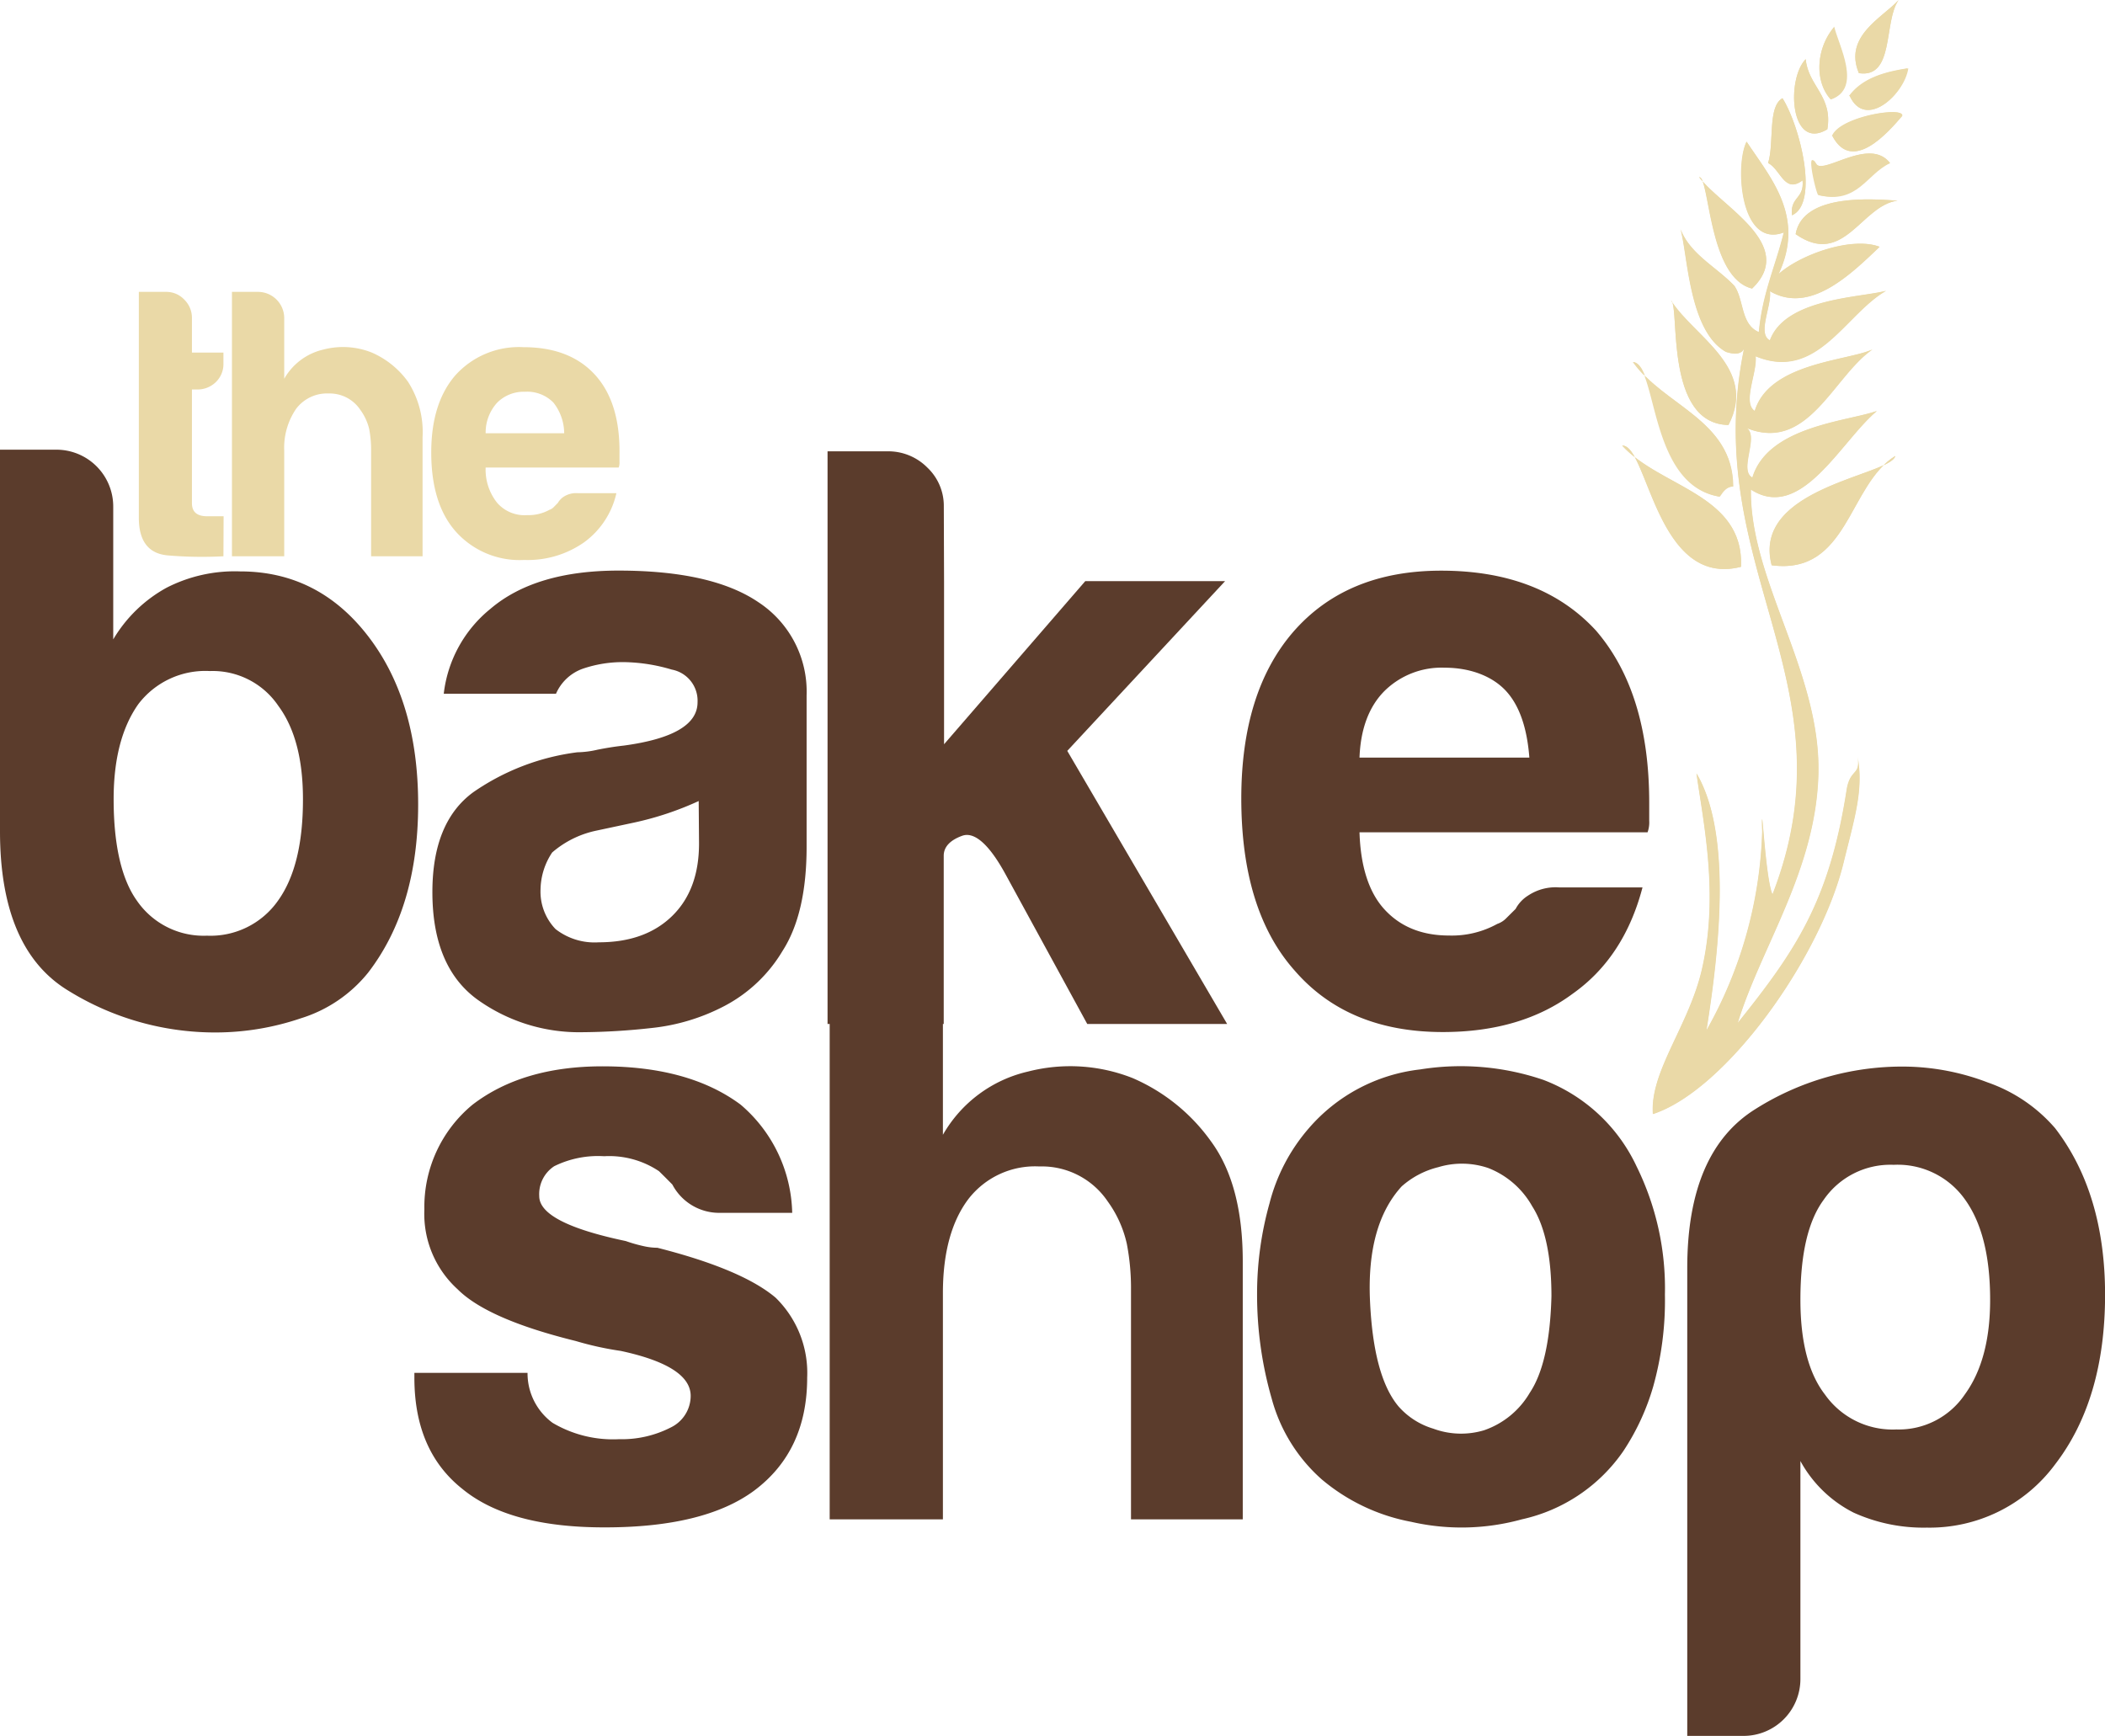
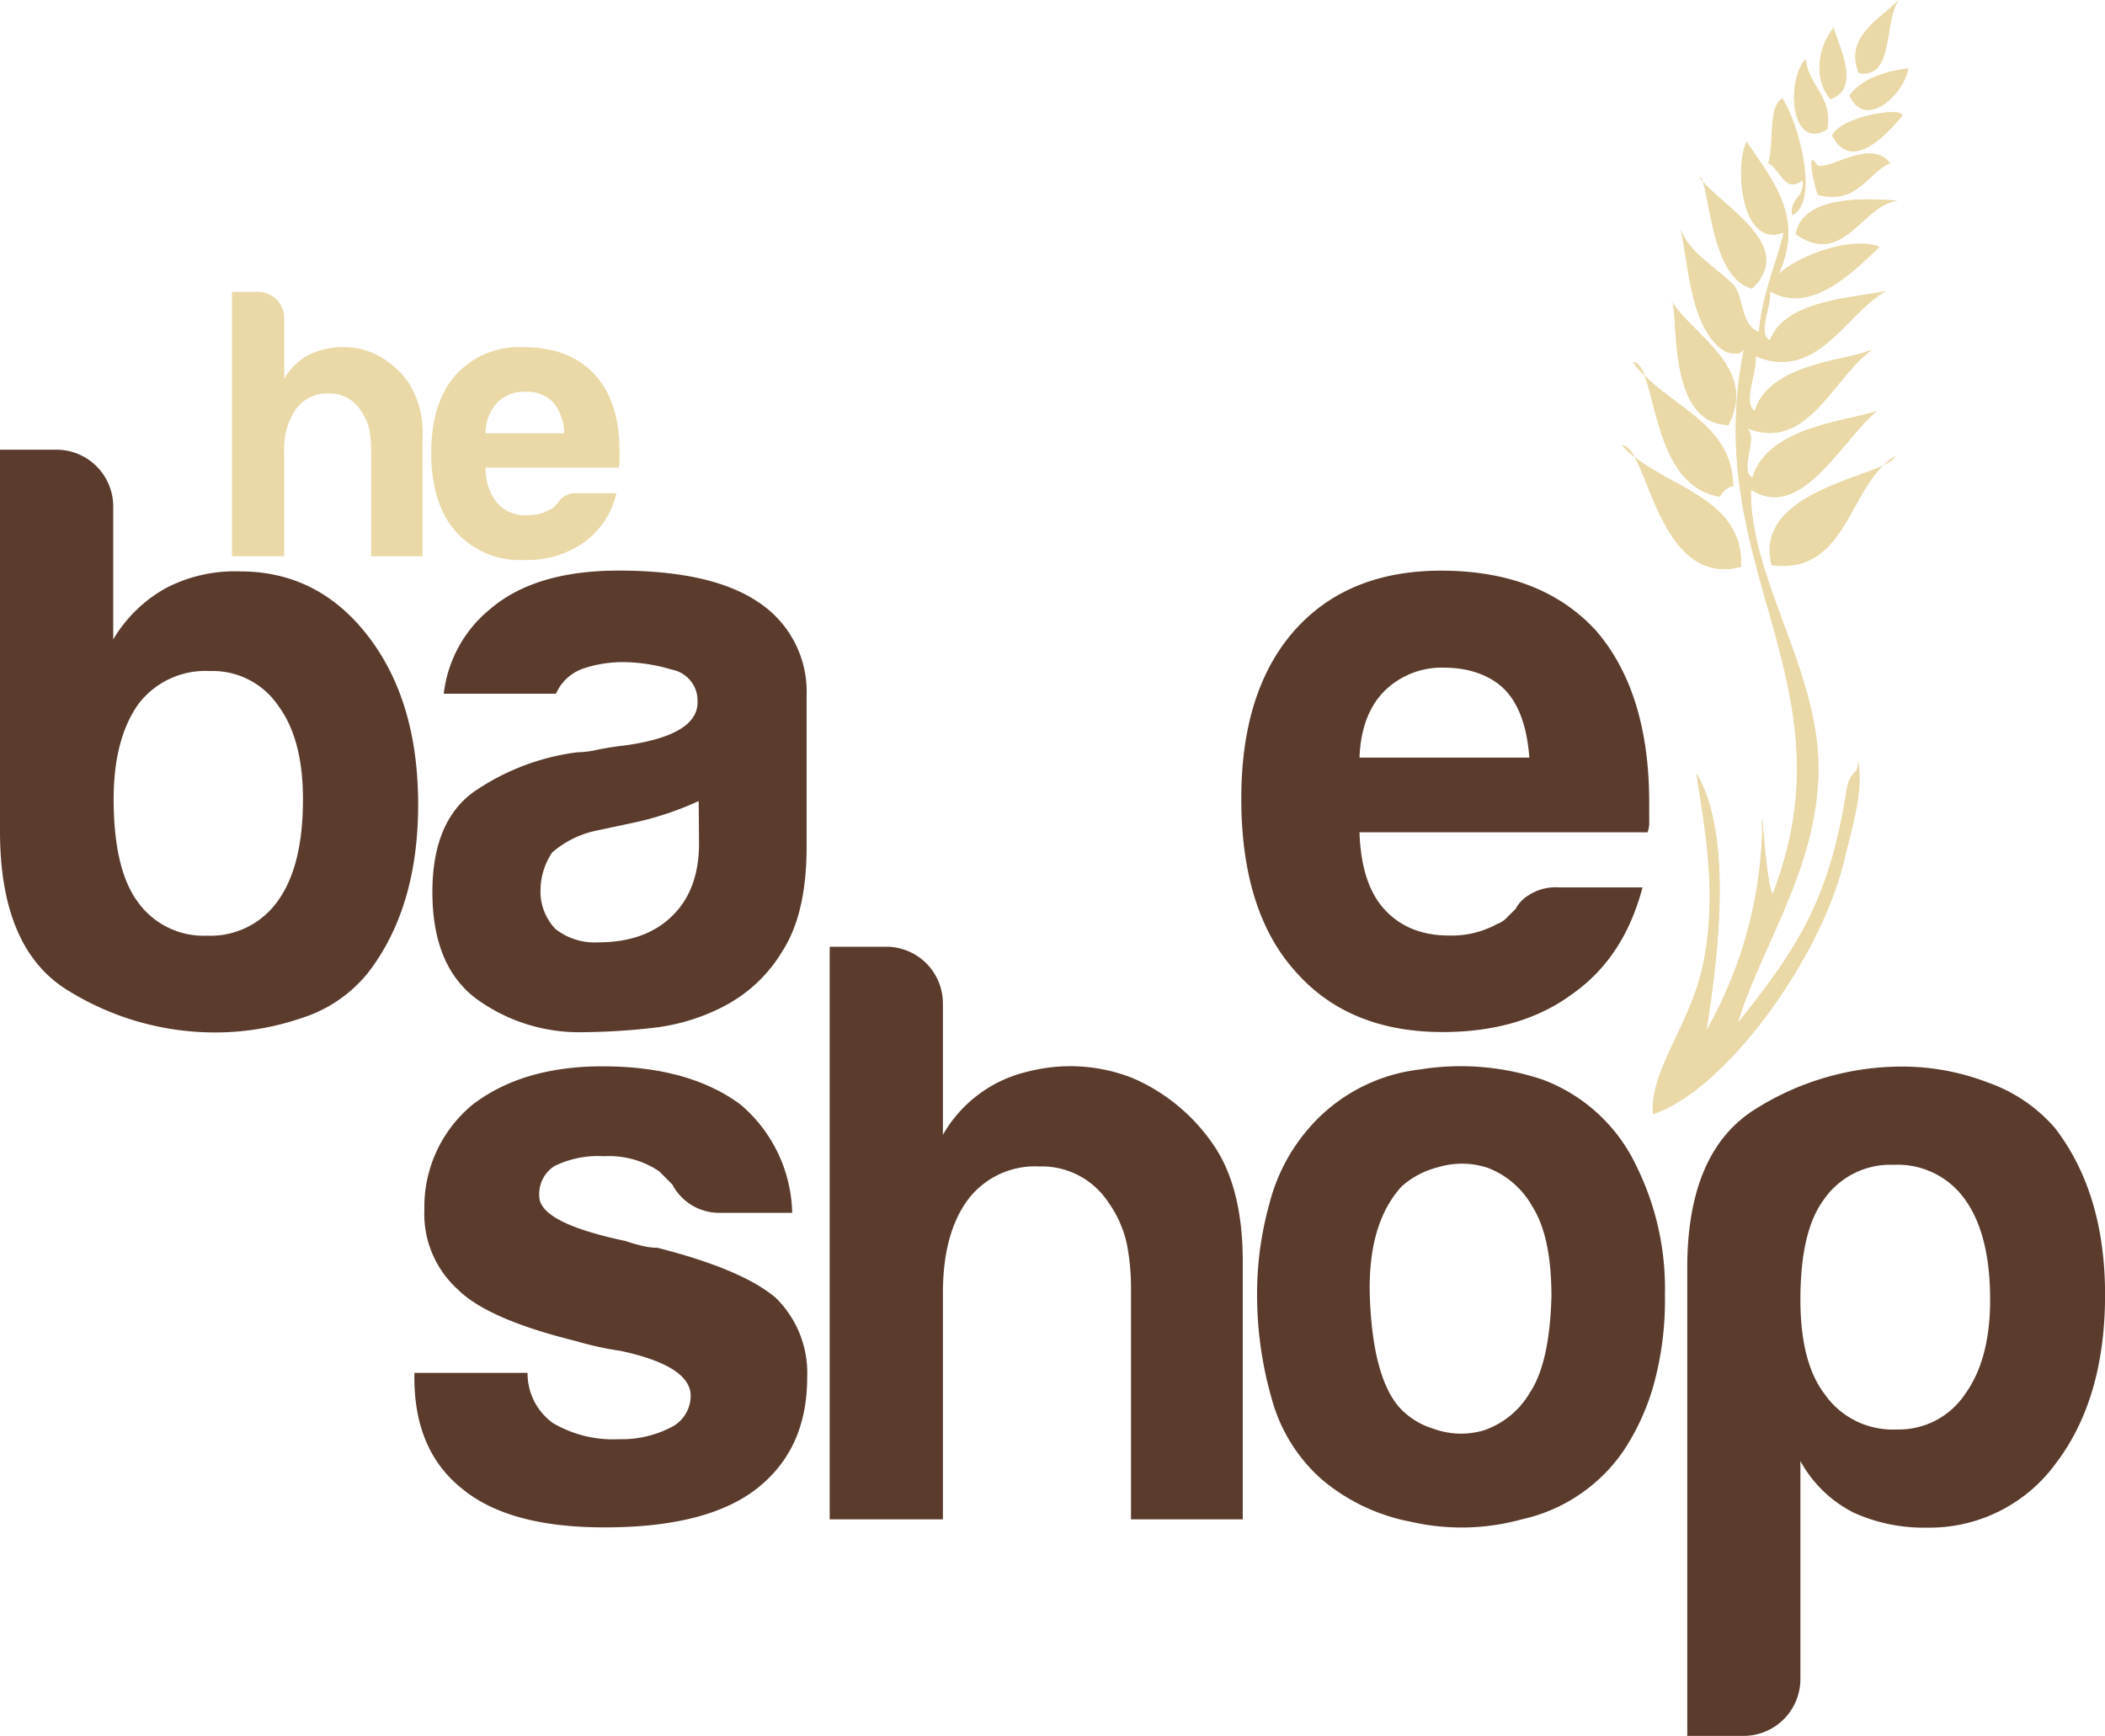
<svg xmlns="http://www.w3.org/2000/svg" id="Layer_1" data-name="Layer 1" viewBox="0 0 257.29 212.2">
  <defs>
    <style>.cls-1{fill:#5b3c2c;}.cls-2{fill:#ead9a7;}</style>
  </defs>
  <path class="cls-1" d="M65.19,135.79v16.27a17.19,17.19,0,0,1,6.51-6.31,18.26,18.26,0,0,1,9-2q9.56,0,15.66,7.94t6.1,20.55q0,12.6-6.1,20.54a17,17,0,0,1-8.24,5.6,32.46,32.46,0,0,1-10.27,1.73A34.05,34.05,0,0,1,59.7,195q-8.36-5.07-8.35-19.53V128.87h6.92a6.95,6.95,0,0,1,6.92,6.92Zm23.19,35.8q0-7.32-3-11.39A9.69,9.69,0,0,0,77,155.93,10.29,10.29,0,0,0,68.24,160q-3,4.27-3,11.59c0,5.71,1,9.84,2.85,12.42a9.89,9.89,0,0,0,8.55,4.27A10.08,10.08,0,0,0,85.33,184Q88.39,179.74,88.38,171.59Z" transform="translate(-51.35 -73.9)" />
  <path class="cls-1" d="M140,196.82a24.65,24.65,0,0,1-9.05,2.75,80.7,80.7,0,0,1-8.44.51,21.33,21.33,0,0,1-12.82-4q-5.49-4-5.49-13.13c0-5.69,1.66-9.77,5-12.21a28.67,28.67,0,0,1,12.72-4.88,11.51,11.51,0,0,0,2.44-.31c1-.2,2-.37,3.25-.51q9-1.22,9-5.29a3.87,3.87,0,0,0-3.16-4,21.26,21.26,0,0,0-5.8-.91,15.08,15.08,0,0,0-5.08.81,5.62,5.62,0,0,0-3.26,3.05H105.59a15.65,15.65,0,0,1,5.7-10.37q5.49-4.68,15.67-4.68,11.39,0,17.08,3.86a13.07,13.07,0,0,1,5.9,11.4v18.51q0,8.14-2.94,12.72A18,18,0,0,1,140,196.82Zm-3.25-25a38.12,38.12,0,0,1-7.93,2.64l-4.68,1a12,12,0,0,0-5.3,2.65,8.34,8.34,0,0,0-1.42,4.47,6.61,6.61,0,0,0,1.83,4.89,7.75,7.75,0,0,0,5.29,1.62q5.7,0,9-3.25t3.25-9Z" transform="translate(-51.35 -73.9)" />
-   <path class="cls-1" d="M166.74,144.94v19.94L184,144.94h17.09L181.8,165.69l19.54,33.38h-17.1l-10-18.32c-2-3.66-3.81-5.22-5.29-4.68s-2.25,1.36-2.25,2.44v20.56H152.5v-70h7.33a6.72,6.72,0,0,1,4.88,2,6.43,6.43,0,0,1,2,4.69Z" transform="translate(-51.35 -73.9)" />
  <path class="cls-1" d="M241.94,182.38h10.17q-2.24,8.55-8.54,13-6.31,4.68-15.87,4.68-11.61,0-18.12-7.53-6.5-7.32-6.51-21,0-13,6.31-20.34,6.52-7.53,18.12-7.53,12.19,0,18.92,7.32,6.5,7.53,6.51,21v2.24a3.54,3.54,0,0,1-.2,1.42H217.52c.13,4.21,1.16,7.33,3,9.37s4.42,3.25,7.93,3.25a11.5,11.5,0,0,0,5.91-1.42,2.79,2.79,0,0,0,1.12-.72l1.12-1.11a4.29,4.29,0,0,1,1.52-1.63A6.06,6.06,0,0,1,241.94,182.38Zm-24.42-15.87h20.76c-.28-3.66-1.23-6.38-2.85-8.14s-4.28-2.85-7.53-2.85a9.93,9.93,0,0,0-7.33,2.85C218.68,160.27,217.65,163,217.52,166.51Z" transform="translate(-51.35 -73.9)" />
  <path class="cls-1" d="M102,241.72h13.83a7.51,7.51,0,0,0,3.06,6.11,14.48,14.48,0,0,0,8.13,2,13.1,13.1,0,0,0,6.31-1.43,4.3,4.3,0,0,0,2.44-3.86q0-3.66-8.54-5.5a39,39,0,0,1-5.5-1.21q-10.78-2.66-14.44-6.32a12.44,12.44,0,0,1-4.07-9.76,16.19,16.19,0,0,1,5.9-12.82q6.11-4.68,15.87-4.68,10.58,0,16.88,4.68a17.87,17.87,0,0,1,6.31,13.23h-8.75a6.47,6.47,0,0,1-5.9-3.46c-.54-.55-1.08-1.09-1.63-1.63a10.94,10.94,0,0,0-6.71-1.83,12.1,12.1,0,0,0-6.1,1.22,4.08,4.08,0,0,0-1.83,3.66q0,3.27,10.58,5.49a18.26,18.26,0,0,0,2.13.61,7.77,7.77,0,0,0,1.73.21c6.93,1.76,11.73,3.8,14.45,6.1a12.86,12.86,0,0,1,3.86,9.77q0,9-6.51,13.84-6.11,4.49-18.31,4.47-11.59,0-17.3-4.68Q102,251.28,102,242.33Z" transform="translate(-51.35 -73.9)" />
  <path class="cls-1" d="M186.74,220.76a9.71,9.71,0,0,0-8.34-4.27,10.29,10.29,0,0,0-8.75,4.07q-3,4.06-3.05,11.19v27.88H152.76v-70h6.92a6.93,6.93,0,0,1,6.92,6.92v16.07A16.15,16.15,0,0,1,177,204.89a20.72,20.72,0,0,1,12.82.81,22.89,22.89,0,0,1,9.56,7.74q3.87,5.28,3.87,14.65v31.54H189.59V231.54a28.52,28.52,0,0,0-.51-5.59A14,14,0,0,0,186.74,220.76Z" transform="translate(-51.35 -73.9)" />
  <path class="cls-1" d="M212.9,254.74a20.18,20.18,0,0,1-6.11-9.86A45.84,45.84,0,0,1,205,232a40.87,40.87,0,0,1,1.52-11,22.44,22.44,0,0,1,4.78-9.15,21.12,21.12,0,0,1,13.63-7.22A31.29,31.29,0,0,1,240,205.91a20.69,20.69,0,0,1,11.39,10.58,33.7,33.7,0,0,1,3.46,15.67,39,39,0,0,1-1.42,11.19,28.7,28.7,0,0,1-3.66,7.93,20.37,20.37,0,0,1-12.42,8.35,27.63,27.63,0,0,1-13.52.3A23.69,23.69,0,0,1,212.9,254.74Zm9.77-35.81q-4.28,4.69-3.87,13.94t3.46,12.92a9.13,9.13,0,0,0,4.27,2.75,9.77,9.77,0,0,0,6.21.2,10.38,10.38,0,0,0,5.59-4.58q2.44-3.66,2.65-11.8,0-7.32-2.35-11a10.56,10.56,0,0,0-5.38-4.68,10,10,0,0,0-6.11-.1A10.52,10.52,0,0,0,222.67,218.93Z" transform="translate(-51.35 -73.9)" />
  <path class="cls-1" d="M271.41,279.18a6.95,6.95,0,0,1-6.92,6.92h-6.91V228.9q0-14.24,8.34-19.43a33.61,33.61,0,0,1,18.1-5.19,29.07,29.07,0,0,1,10.28,1.94,19.2,19.2,0,0,1,8.24,5.59q6.1,7.94,6.11,20.35,0,12.81-6.11,20.75a19.07,19.07,0,0,1-15.67,7.73,20.7,20.7,0,0,1-8.95-1.83,15.26,15.26,0,0,1-6.51-6.31Zm23.19-46.41q0-7.94-3.05-12.21a10.08,10.08,0,0,0-8.74-4.27,9.89,9.89,0,0,0-8.55,4.27c-1.91,2.58-2.85,6.65-2.85,12.21q0,7.72,3,11.6a10.12,10.12,0,0,0,8.75,4.27,9.73,9.73,0,0,0,8.34-4.27Q294.61,240.1,294.6,232.77Z" transform="translate(-51.35 -73.9)" />
-   <path class="cls-2" d="M78.66,141.9a49.36,49.36,0,0,1-6.72-.1c-2.41-.18-3.62-1.72-3.62-4.6V109.58h3.39a3,3,0,0,1,2.16.94,3.11,3.11,0,0,1,.94,2.25V117h3.85v1.32a3.06,3.06,0,0,1-.94,2.3,3.19,3.19,0,0,1-2.26.89h-.65v13.9c0,1.07.62,1.6,1.87,1.6h2Z" transform="translate(-51.35 -73.9)" />
  <path class="cls-2" d="M95.39,124a4.49,4.49,0,0,0-3.85-2,4.72,4.72,0,0,0-4,1.88A8.44,8.44,0,0,0,86.09,129V141.9H79.7V109.58h3.2a3.21,3.21,0,0,1,3.19,3.19v7.43a7.42,7.42,0,0,1,4.79-3.57,9.48,9.48,0,0,1,5.92.37,10.71,10.71,0,0,1,4.42,3.57,11.35,11.35,0,0,1,1.78,6.76V141.9H96.71v-13a13.64,13.64,0,0,0-.24-2.58A6.5,6.5,0,0,0,95.39,124Z" transform="translate(-51.35 -73.9)" />
  <path class="cls-2" d="M122,134.19h4.69a10.18,10.18,0,0,1-3.94,6,12,12,0,0,1-7.33,2.16,10.45,10.45,0,0,1-8.36-3.47q-3-3.39-3-9.67,0-6,2.92-9.4a10.44,10.44,0,0,1,8.35-3.47q5.66,0,8.74,3.37t3,9.68v1a1.61,1.61,0,0,1-.1.66H110.71a6.49,6.49,0,0,0,1.41,4.32,4.44,4.44,0,0,0,3.67,1.5,5.29,5.29,0,0,0,2.72-.65,1.28,1.28,0,0,0,.52-.33l.51-.52a2.25,2.25,0,0,1,.71-.75A2.8,2.8,0,0,1,122,134.19Zm-11.28-7.33h9.59a6.12,6.12,0,0,0-1.32-3.75,4.49,4.49,0,0,0-3.48-1.32,4.57,4.57,0,0,0-3.38,1.32A5.41,5.41,0,0,0,110.71,126.86Z" transform="translate(-51.35 -73.9)" />
-   <path class="cls-2" d="M275.16,86.05c3.86-1.36.9-6.64.39-8.87C273.36,79.74,273.06,83.78,275.16,86.05Z" transform="translate(-51.35 -73.9)" />
  <path class="cls-2" d="M284.6,82.26c-2.91.45-5.56,1.22-7.15,3.39C279.37,89.79,284.13,85.43,284.6,82.26Z" transform="translate(-51.35 -73.9)" />
  <path class="cls-2" d="M274.7,89.71c.7-4.06-2.34-5.29-2.64-8.58C269.66,83.58,270.14,92.43,274.7,89.71Z" transform="translate(-51.35 -73.9)" />
  <path class="cls-2" d="M283.42,73.9c-1.89,2.62-.47,9.61-4.86,8.94C276.66,78.33,281.43,76.07,283.42,73.9Zm-11.36,7.23c.3,3.29,3.34,4.52,2.64,8.58C270.14,92.43,269.66,83.58,272.06,81.13Zm-1.68,19.09c-.25-2.31,1.53-2,1.29-4.27-2.21,1.67-2.67-1.35-4.21-2.12.78-2.39-.08-6.92,1.76-7.92C271.35,89.27,273.73,98.74,270.38,100.22Zm.45,2.3c.89-5.09,9.71-4.26,12.45-4.09C278.85,99,276.71,106.64,270.83,102.52Zm-3.13,7c.22,1.81-1.59,5.17,0,6,1.9-5.17,11.14-5.22,14.19-6.06-5,2.87-8.43,11.12-15.94,8,.21,2-1.66,5.66-.1,6.69,1.79-5.9,11.34-6.12,14.38-7.52-4.78,3.28-7.88,12.66-15.39,9.6,1.58,1-1,5.16.72,6.06,1.92-6.29,11.63-6.86,15.21-8.14-4.43,3.7-9.25,13.58-15.4,9.6-.15,11.07,8.53,22.28,8.25,34.71-.28,11.83-7.05,21.25-9.87,30.53,7.09-8.85,11.21-14.87,13.33-28.51.44-2.76,1.81-1.63,1.3-4.28.81,4.21-.33,7.62-1.68,13.14-2.85,11.7-14.39,27.83-23.3,30.75-.39-5.22,4.4-10.79,6-17.71,2.09-9.14.17-17.87-.67-23.92,4.37,7.41,2.76,21.63,1.2,31.44a52.55,52.55,0,0,0,6.83-24.28c-.15-5.7.36,5.88,1.26,7.63,10.16-26.17-9.34-40.13-3.32-67.46-.07,1.32-.94,1.6-2.38,1.13-4.52-2.54-4.65-11.89-5.55-15,1.18,3.08,4.39,4.62,6.58,6.93,1.2,1.74.76,4.71,3,5.66.45-4.8,2.06-8.1,3.05-12.19-5.27,2-6-8.11-4.55-11.09,2.85,4.37,7.23,9.12,3.89,16.2,2.7-2.43,9-4.63,12.36-3.35C277.41,107.6,272.52,112.31,267.7,109.49ZM283,129.64c-5.75,3.53-5.77,14.59-15.11,13.36C265.39,133.46,282.39,132.06,283,129.64Zm-18.87,13.55c-10.35,2.64-11.37-14.91-14.51-14.82C254.25,133.48,264.53,134.32,264.15,143.19Zm-1-9.82c-.83,0-1.23.64-1.64,1.24-8.65-1.42-7.52-16.05-10.57-16.46C254.67,123.48,263.16,125.24,263.16,133.37Zm-7.53-22.71c2.76,4.38,10.62,8.19,7,15.19C254.8,125.73,256.67,111.51,255.63,110.66Zm9.88-1.49c-5.36-1.33-5.15-13.62-6.46-13.62C261.63,99.09,271.07,103.82,265.51,109.17Zm10-32c.51,2.23,3.47,7.51-.39,8.87C273.06,83.78,273.36,79.74,275.55,77.18Zm-.22,13.36c.94-2.44,9-3.68,8.52-2.44C282.21,90,277.76,95.15,275.33,90.54Zm7,3.29c-2.88,1.32-3.94,5-8.7,3.91-.4-.81-1.49-5.84-.26-3.76C274.38,95.2,279.88,90.61,282.37,93.83Zm-4.92-8.18c1.59-2.17,4.24-2.94,7.15-3.39C284.13,85.43,279.37,89.79,277.45,85.65Z" transform="translate(-51.35 -73.9)" />
  <path class="cls-2" d="M278.56,82.84c4.39.67,3-6.32,4.86-8.94C281.43,76.07,276.66,78.33,278.56,82.84Z" transform="translate(-51.35 -73.9)" />
-   <path class="cls-2" d="M269.22,85.91c-1.84,1-1,5.53-1.76,7.92,1.54.77,2,3.79,4.21,2.12.24,2.31-1.54,2-1.29,4.27C273.73,98.74,271.35,89.27,269.22,85.91Z" transform="translate(-51.35 -73.9)" />
  <path class="cls-2" d="M283.28,98.43c-2.74-.17-11.56-1-12.45,4.09C276.71,106.64,278.85,99,283.28,98.43Z" transform="translate(-51.35 -73.9)" />
  <path class="cls-2" d="M281.07,104.06c-3.36-1.28-9.66.92-12.36,3.35,3.34-7.08-1-11.83-3.89-16.2-1.48,3-.72,13.13,4.55,11.09-1,4.09-2.6,7.39-3.05,12.19-2.24-.95-1.8-3.92-3-5.66-2.19-2.31-5.4-3.85-6.58-6.93.9,3.08,1,12.43,5.55,15,1.44.47,2.31.19,2.38-1.13-6,27.33,13.48,41.29,3.32,67.46-.9-1.75-1.41-13.33-1.26-7.63a52.55,52.55,0,0,1-6.83,24.28c1.56-9.81,3.17-24-1.2-31.44.84,6.05,2.76,14.78.67,23.92-1.58,6.92-6.37,12.49-6,17.71,8.91-2.92,20.45-19,23.3-30.75,1.35-5.52,2.49-8.93,1.68-13.14.51,2.65-.86,1.52-1.3,4.28-2.12,13.64-6.24,19.66-13.33,28.51,2.82-9.28,9.59-18.7,9.87-30.53.28-12.43-8.4-23.64-8.25-34.71,6.15,4,11-5.9,15.4-9.6-3.58,1.28-13.29,1.85-15.21,8.14-1.74-.9.86-5.05-.72-6.06,7.51,3.06,10.61-6.32,15.39-9.6-3,1.4-12.59,1.62-14.38,7.52-1.56-1,.31-4.64.1-6.69,7.51,3.09,10.91-5.16,15.94-8-3.05.84-12.29.89-14.19,6.06-1.58-.78.23-4.14,0-6C272.52,112.31,277.41,107.6,281.07,104.06Z" transform="translate(-51.35 -73.9)" />
-   <path class="cls-2" d="M267.91,143c9.34,1.23,9.36-9.83,15.11-13.36C282.39,132.06,265.39,133.46,267.91,143Z" transform="translate(-51.35 -73.9)" />
  <path class="cls-2" d="M249.64,128.37c3.14-.09,4.16,17.46,14.51,14.82C264.53,134.32,254.25,133.48,249.64,128.37Z" transform="translate(-51.35 -73.9)" />
  <path class="cls-2" d="M251,118.15c3.05.41,1.92,15,10.57,16.46.41-.6.81-1.21,1.64-1.24C263.16,125.24,254.67,123.48,251,118.15Z" transform="translate(-51.35 -73.9)" />
  <path class="cls-2" d="M262.63,125.85c3.62-7-4.24-10.81-7-15.19C256.67,111.51,254.8,125.73,262.63,125.85Z" transform="translate(-51.35 -73.9)" />
  <path class="cls-2" d="M259.05,95.55c1.31,0,1.1,12.29,6.46,13.62C271.07,103.82,261.63,99.09,259.05,95.55Z" transform="translate(-51.35 -73.9)" />
  <path class="cls-2" d="M283.85,88.1c.52-1.24-7.58,0-8.52,2.44C277.76,95.15,282.21,90,283.85,88.1Z" transform="translate(-51.35 -73.9)" />
  <path class="cls-2" d="M273.41,94c-1.23-2.08-.14,3,.26,3.76,4.76,1.14,5.82-2.59,8.7-3.91C279.88,90.61,274.38,95.2,273.41,94Z" transform="translate(-51.35 -73.9)" />
</svg>